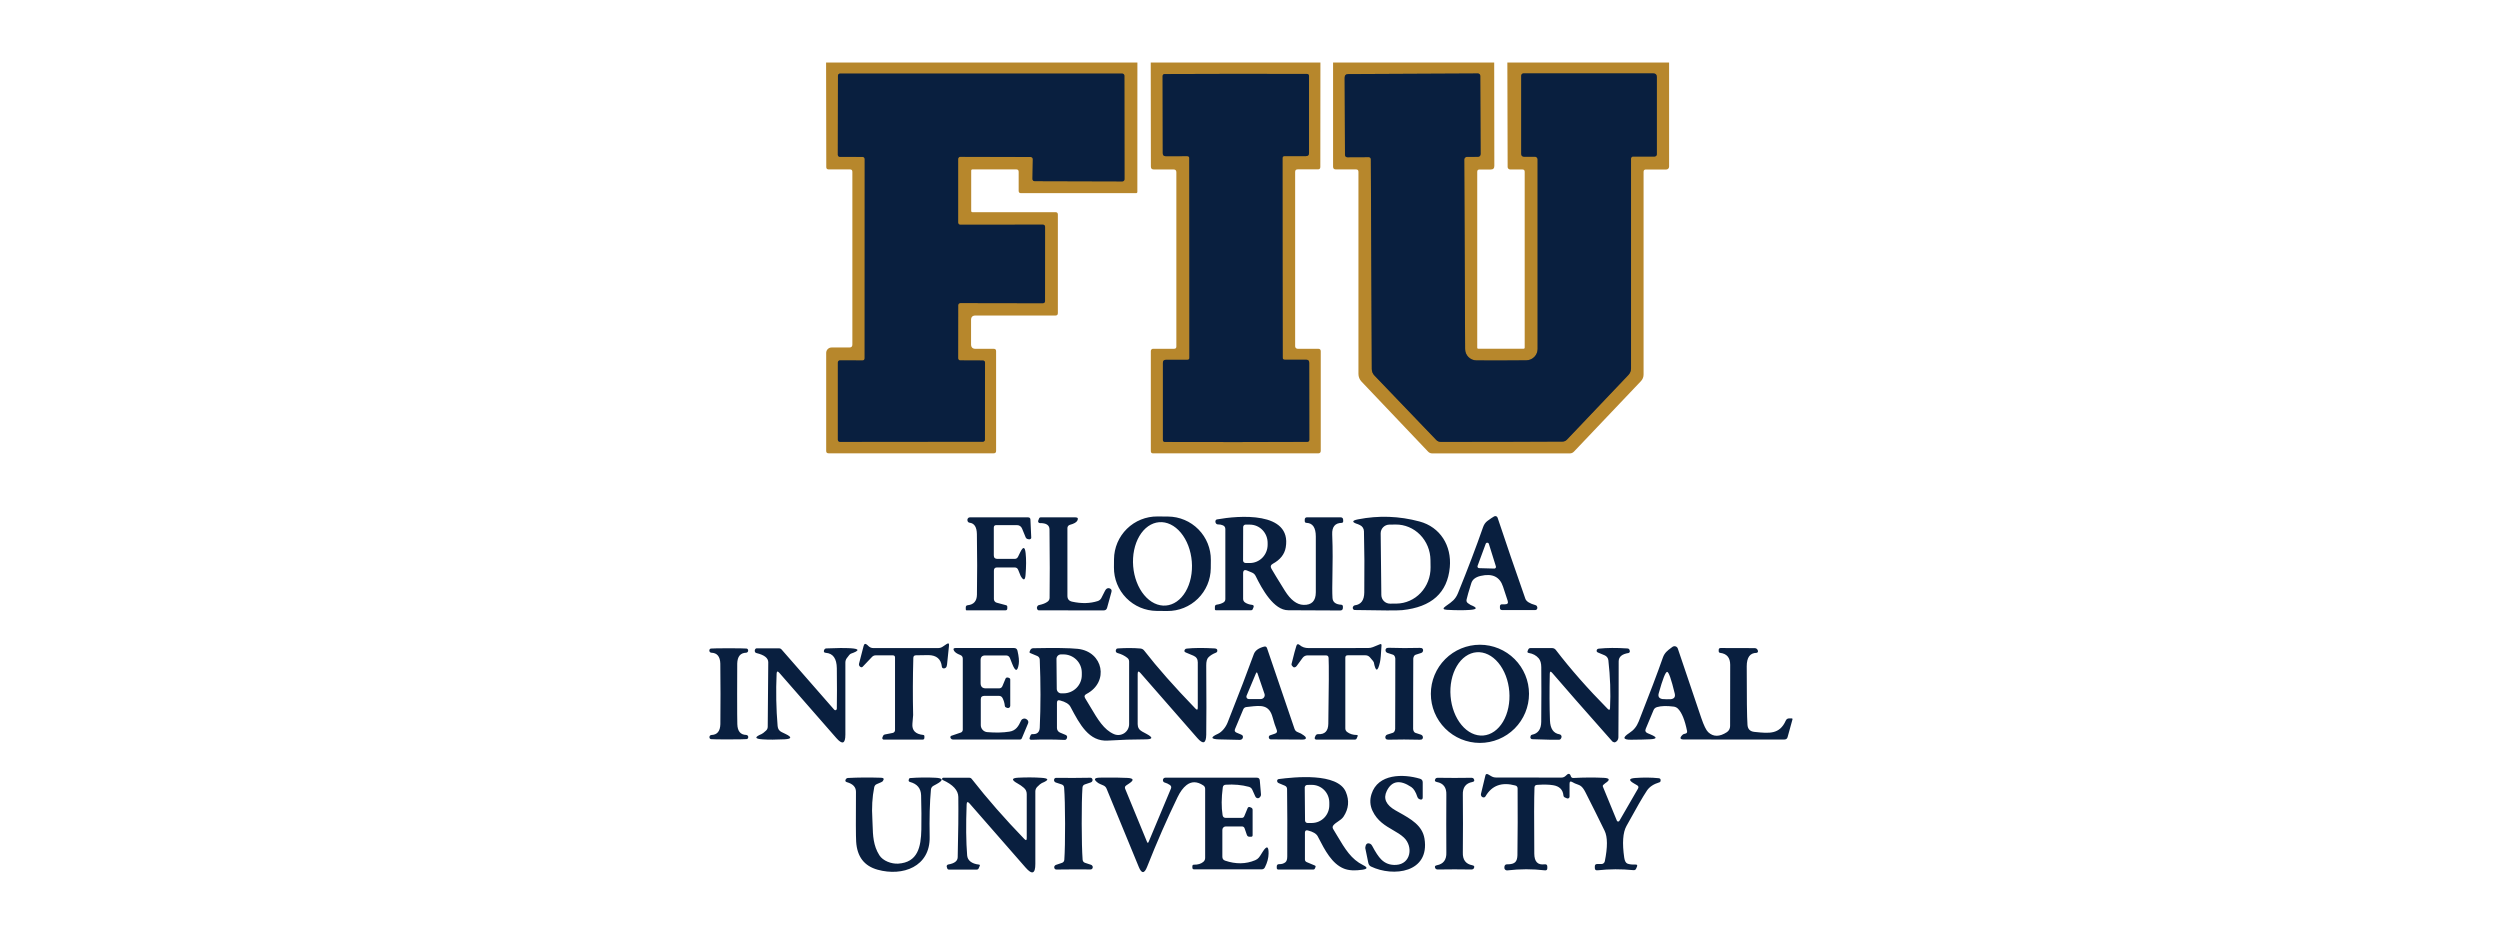
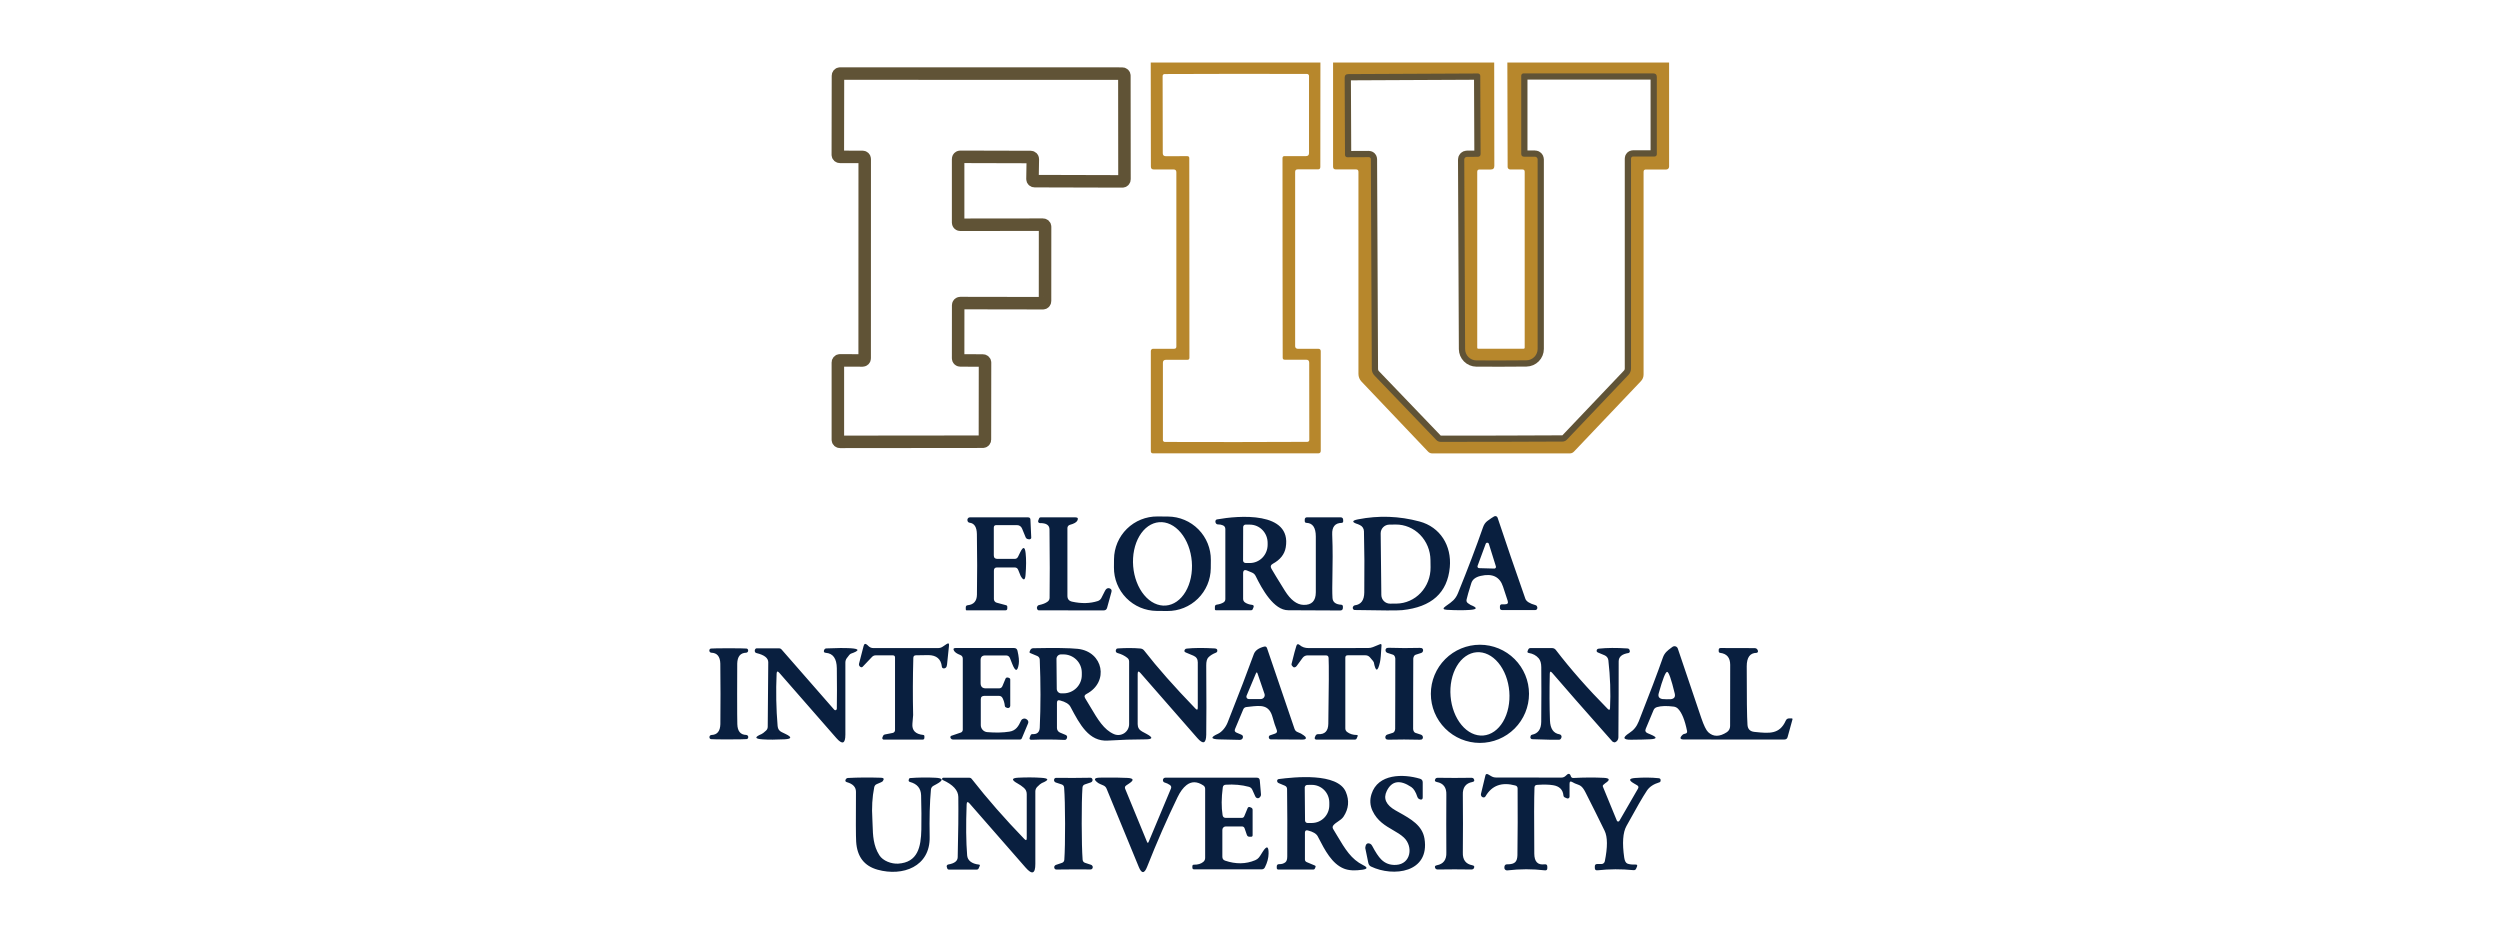
<svg xmlns="http://www.w3.org/2000/svg" width="400" height="150" viewBox="0 0 400 150" fill="none">
  <path d="M153.634 57.667C153.546 57.667 153.461 57.632 153.398 57.569C153.335 57.506 153.3 57.421 153.3 57.332L153.308 48.825C153.308 48.737 153.343 48.651 153.405 48.589C153.468 48.526 153.553 48.491 153.642 48.491L166.87 48.514C166.959 48.514 167.044 48.478 167.107 48.416C167.169 48.353 167.205 48.268 167.205 48.179L167.212 36.281C167.212 36.193 167.177 36.108 167.114 36.045C167.051 35.982 166.966 35.947 166.878 35.947L153.634 35.962C153.546 35.962 153.461 35.927 153.398 35.864C153.335 35.801 153.3 35.716 153.3 35.628V25.425C153.3 25.337 153.335 25.252 153.398 25.189C153.461 25.126 153.546 25.091 153.634 25.091L164.916 25.121C164.961 25.121 165.005 25.13 165.046 25.147C165.087 25.165 165.124 25.19 165.156 25.222C165.187 25.254 165.211 25.291 165.228 25.333C165.244 25.374 165.252 25.419 165.251 25.463L165.198 28.641C165.197 28.686 165.204 28.73 165.221 28.771C165.237 28.813 165.262 28.851 165.293 28.883C165.324 28.914 165.361 28.94 165.402 28.957C165.443 28.974 165.487 28.983 165.532 28.983L179.581 29.021C179.67 29.021 179.755 28.986 179.818 28.923C179.88 28.86 179.916 28.775 179.916 28.687L179.9 12.114C179.9 12.025 179.865 11.94 179.803 11.877C179.74 11.814 179.655 11.779 179.566 11.779L134.408 11.771C134.319 11.771 134.234 11.807 134.172 11.87C134.109 11.932 134.074 12.017 134.074 12.106L134.051 24.764C134.051 24.853 134.086 24.938 134.149 25C134.211 25.063 134.297 25.098 134.385 25.098L138.019 25.106C138.063 25.106 138.107 25.115 138.147 25.131C138.188 25.148 138.225 25.173 138.256 25.204C138.287 25.235 138.311 25.272 138.328 25.312C138.345 25.353 138.354 25.397 138.354 25.441L138.346 57.34C138.346 57.429 138.311 57.514 138.248 57.576C138.185 57.639 138.1 57.674 138.012 57.674L134.393 57.659C134.304 57.659 134.219 57.694 134.156 57.757C134.094 57.82 134.058 57.905 134.058 57.994V70.363C134.058 70.451 134.094 70.537 134.156 70.599C134.219 70.662 134.304 70.697 134.393 70.697L157.253 70.674C157.342 70.674 157.427 70.639 157.49 70.576C157.552 70.514 157.588 70.429 157.588 70.34L157.603 58.017C157.603 57.928 157.568 57.843 157.505 57.78C157.442 57.717 157.357 57.682 157.268 57.682L153.634 57.667Z" stroke="#605336" stroke-width="2" />
-   <path d="M190.3 41.276C190.305 46.618 190.307 51.94 190.307 57.241C190.307 57.459 190.198 57.568 189.98 57.568H186.552C186.227 57.568 186.065 57.728 186.065 58.047V70.401C186.065 70.484 186.098 70.563 186.156 70.621C186.215 70.68 186.294 70.713 186.377 70.713C190.153 70.723 193.954 70.728 197.78 70.728C201.602 70.723 205.4 70.713 209.176 70.698C209.259 70.698 209.338 70.665 209.397 70.606C209.455 70.548 209.488 70.469 209.488 70.386L209.473 58.032C209.473 57.713 209.311 57.553 208.986 57.553H205.558C205.34 57.553 205.231 57.444 205.231 57.226C205.221 51.925 205.213 46.606 205.208 41.269C205.203 35.927 205.2 30.605 205.2 25.304C205.2 25.086 205.309 24.977 205.527 24.977H208.956C209.28 24.977 209.442 24.817 209.442 24.498V12.144C209.442 12.062 209.409 11.982 209.351 11.924C209.293 11.865 209.213 11.833 209.131 11.833C205.355 11.822 201.556 11.817 197.735 11.817C193.908 11.822 190.107 11.833 186.331 11.848C186.249 11.848 186.169 11.881 186.111 11.939C186.052 11.998 186.02 12.077 186.02 12.159L186.042 24.513C186.042 24.833 186.205 24.992 186.529 24.992L189.958 24.985C190.175 24.985 190.284 25.094 190.284 25.311C190.29 30.613 190.295 35.934 190.3 41.276Z" stroke="#605336" stroke-width="2" />
  <path d="M240.255 70.69C243.514 70.68 246.76 70.667 249.994 70.652C250.126 70.652 250.256 70.625 250.378 70.573C250.499 70.52 250.609 70.444 250.701 70.348L260.531 60.008C260.819 59.709 260.964 59.352 260.964 58.937V25.365C260.964 25.28 260.997 25.199 261.055 25.139C261.114 25.079 261.193 25.045 261.276 25.045H264.719C264.818 25.045 264.913 25.007 264.983 24.938C265.053 24.87 265.092 24.777 265.092 24.68V12.334C265.092 11.939 264.894 11.741 264.499 11.741H243.767C243.669 11.741 243.574 11.78 243.504 11.85C243.434 11.92 243.395 12.015 243.395 12.114V24.597C243.395 24.916 243.555 25.076 243.874 25.076H245.592C245.648 25.076 245.703 25.087 245.755 25.108C245.807 25.13 245.854 25.161 245.893 25.2C245.933 25.24 245.964 25.287 245.985 25.338C246.007 25.39 246.018 25.445 246.018 25.501V55.827C246.018 56.306 245.83 56.765 245.494 57.107C245.158 57.448 244.702 57.644 244.224 57.652C243.838 57.657 242.505 57.664 240.225 57.675C237.939 57.675 236.603 57.672 236.218 57.667C235.741 57.661 235.285 57.468 234.948 57.13C234.611 56.792 234.421 56.335 234.417 55.858L234.28 25.532C234.279 25.475 234.289 25.419 234.31 25.367C234.331 25.314 234.362 25.266 234.402 25.226C234.441 25.186 234.489 25.154 234.541 25.132C234.593 25.11 234.649 25.099 234.705 25.099L236.416 25.091C236.735 25.091 236.895 24.931 236.895 24.612L236.842 12.129C236.842 12.079 236.832 12.03 236.813 11.985C236.793 11.939 236.765 11.898 236.73 11.863C236.695 11.828 236.653 11.801 236.606 11.783C236.56 11.764 236.511 11.755 236.462 11.756L215.73 11.855C215.335 11.855 215.14 12.053 215.145 12.448L215.198 24.794C215.198 24.843 215.208 24.891 215.227 24.936C215.246 24.981 215.274 25.021 215.31 25.055C215.345 25.089 215.387 25.116 215.433 25.134C215.479 25.152 215.528 25.16 215.578 25.159L219.022 25.144C219.104 25.144 219.184 25.178 219.242 25.238C219.301 25.298 219.333 25.379 219.334 25.463L219.486 59.035C219.491 59.451 219.638 59.806 219.926 60.1L229.802 70.393C229.893 70.489 230.003 70.566 230.125 70.618C230.246 70.67 230.377 70.697 230.509 70.697C233.742 70.697 236.991 70.695 240.255 70.69Z" stroke="#605336" stroke-width="2" />
-   <path d="M181.984 10L181.977 30.709C181.977 30.761 181.956 30.811 181.919 30.849C181.882 30.886 181.832 30.906 181.779 30.906H163.359C163.11 30.906 162.986 30.782 162.986 30.534V27.485C162.986 27.232 162.859 27.105 162.606 27.105H155.581C155.531 27.105 155.483 27.125 155.447 27.161C155.411 27.197 155.391 27.245 155.391 27.295V33.765C155.391 33.813 155.411 33.86 155.445 33.894C155.479 33.928 155.525 33.947 155.574 33.947H168.878C169.131 33.947 169.258 34.074 169.258 34.328V50.102C169.258 50.356 169.131 50.483 168.878 50.483H156.076C155.604 50.483 155.369 50.718 155.369 51.19V55.09C155.369 55.571 155.609 55.812 156.091 55.812H159.01C159.253 55.812 159.375 55.933 159.375 56.177V72.149C159.375 72.403 159.248 72.529 158.995 72.529H132.569C132.316 72.529 132.189 72.403 132.189 72.149V56.465C132.189 56.236 132.28 56.015 132.441 55.853C132.602 55.69 132.82 55.599 133.048 55.599H135.914C136.223 55.599 136.378 55.444 136.378 55.135V27.485C136.378 27.232 136.251 27.105 135.998 27.105H132.592C132.333 27.105 132.204 26.979 132.204 26.725L132.174 10H181.984ZM153.635 57.667C153.547 57.667 153.461 57.631 153.399 57.569C153.336 57.506 153.301 57.421 153.301 57.332L153.308 48.825C153.308 48.736 153.344 48.651 153.406 48.589C153.469 48.526 153.554 48.491 153.643 48.491L166.871 48.514C166.96 48.514 167.045 48.478 167.107 48.416C167.17 48.353 167.205 48.268 167.205 48.179L167.213 36.281C167.213 36.193 167.178 36.108 167.115 36.045C167.052 35.982 166.967 35.947 166.879 35.947L153.635 35.962C153.547 35.962 153.461 35.927 153.399 35.864C153.336 35.801 153.301 35.716 153.301 35.627V25.425C153.301 25.336 153.336 25.251 153.399 25.189C153.461 25.126 153.547 25.091 153.635 25.091L164.917 25.121C164.962 25.121 165.006 25.13 165.047 25.147C165.088 25.165 165.125 25.19 165.156 25.222C165.188 25.254 165.212 25.291 165.228 25.333C165.245 25.374 165.253 25.419 165.252 25.463L165.198 28.641C165.197 28.686 165.205 28.73 165.222 28.771C165.238 28.813 165.262 28.851 165.294 28.882C165.325 28.914 165.362 28.94 165.403 28.957C165.444 28.974 165.488 28.983 165.533 28.983L179.582 29.021C179.671 29.021 179.756 28.986 179.819 28.923C179.881 28.86 179.917 28.775 179.917 28.687L179.901 12.114C179.901 12.025 179.866 11.94 179.803 11.877C179.741 11.814 179.656 11.779 179.567 11.779L134.409 11.771C134.32 11.771 134.235 11.807 134.172 11.869C134.11 11.932 134.074 12.017 134.074 12.106L134.052 24.764C134.052 24.852 134.087 24.938 134.15 25C134.212 25.063 134.297 25.098 134.386 25.098L138.02 25.106C138.064 25.106 138.107 25.114 138.148 25.131C138.189 25.148 138.225 25.173 138.257 25.204C138.288 25.235 138.312 25.272 138.329 25.312C138.346 25.353 138.355 25.396 138.355 25.44L138.347 57.34C138.347 57.428 138.312 57.514 138.249 57.576C138.186 57.639 138.101 57.674 138.012 57.674L134.394 57.659C134.305 57.659 134.22 57.694 134.157 57.757C134.094 57.82 134.059 57.905 134.059 57.994V70.363C134.059 70.451 134.094 70.536 134.157 70.599C134.22 70.662 134.305 70.697 134.394 70.697L157.254 70.674C157.343 70.674 157.428 70.639 157.49 70.576C157.553 70.514 157.588 70.428 157.588 70.34L157.604 58.016C157.604 57.928 157.568 57.843 157.506 57.78C157.443 57.717 157.358 57.682 157.269 57.682L153.635 57.667Z" fill="#B7872C" />
  <path d="M211.267 10L211.252 26.718C211.252 26.971 211.125 27.098 210.872 27.098H207.626C207.357 27.098 207.223 27.235 207.223 27.508V55.409C207.223 55.514 207.264 55.614 207.338 55.688C207.413 55.762 207.513 55.804 207.618 55.804H210.91C211.183 55.804 211.32 55.938 211.32 56.207V72.126C211.32 72.4 211.183 72.537 210.91 72.537H184.492C184.253 72.537 184.134 72.418 184.134 72.18V56.161C184.134 56.067 184.172 55.976 184.239 55.909C184.306 55.842 184.397 55.804 184.492 55.804H187.859C188.098 55.804 188.217 55.685 188.217 55.447V27.554C188.217 27.26 188.067 27.113 187.768 27.113H184.598C184.294 27.113 184.142 26.961 184.142 26.657L184.119 10H211.267ZM190.3 41.276C190.305 46.618 190.307 51.94 190.307 57.241C190.307 57.459 190.198 57.568 189.981 57.568H186.552C186.228 57.568 186.065 57.727 186.065 58.047V70.401C186.065 70.483 186.098 70.562 186.157 70.621C186.215 70.679 186.294 70.712 186.377 70.712C190.153 70.722 193.954 70.728 197.781 70.728C201.602 70.722 205.401 70.712 209.176 70.697C209.259 70.697 209.338 70.664 209.397 70.606C209.455 70.547 209.488 70.468 209.488 70.385L209.473 58.032C209.473 57.712 209.311 57.553 208.986 57.553H205.558C205.34 57.553 205.231 57.444 205.231 57.226C205.221 51.924 205.213 46.605 205.208 41.268C205.203 35.926 205.2 30.605 205.2 25.303C205.2 25.086 205.309 24.977 205.527 24.977H208.956C209.28 24.977 209.443 24.817 209.443 24.498V12.144C209.443 12.061 209.41 11.982 209.351 11.924C209.293 11.865 209.213 11.832 209.131 11.832C205.355 11.822 201.556 11.817 197.735 11.817C193.908 11.822 190.107 11.832 186.331 11.847C186.249 11.847 186.169 11.88 186.111 11.939C186.053 11.997 186.02 12.076 186.02 12.159L186.043 24.513C186.043 24.832 186.205 24.992 186.529 24.992L189.958 24.984C190.176 24.984 190.285 25.093 190.285 25.311C190.29 30.613 190.295 35.934 190.3 41.276Z" fill="#B7872C" />
  <path d="M239.071 10L239.093 26.55C239.093 26.93 238.903 27.12 238.523 27.12H236.721C236.478 27.12 236.357 27.242 236.357 27.485V55.614C236.357 55.736 236.415 55.797 236.531 55.797H243.761C243.888 55.797 243.951 55.733 243.951 55.606V27.485C243.951 27.237 243.827 27.113 243.579 27.113H241.625C241.518 27.113 241.416 27.071 241.34 26.997C241.264 26.923 241.222 26.822 241.222 26.718L241.176 10H267.055V26.664C267.055 26.785 267.008 26.901 266.923 26.987C266.839 27.072 266.725 27.12 266.606 27.12H263.345C263.096 27.12 262.972 27.245 262.972 27.493V59.917C262.972 60.333 262.828 60.692 262.539 60.996L251.835 72.256C251.652 72.448 251.432 72.544 251.173 72.544H229.149C229.025 72.544 228.902 72.519 228.788 72.469C228.674 72.419 228.572 72.347 228.488 72.256L217.837 61.05C217.525 60.723 217.351 60.287 217.351 59.833V27.493C217.351 27.235 217.221 27.105 216.963 27.105H213.732C213.438 27.105 213.291 26.961 213.291 26.672V10H239.071ZM240.257 70.689C243.515 70.679 246.762 70.667 249.995 70.651C250.127 70.651 250.258 70.624 250.379 70.572C250.501 70.52 250.611 70.443 250.702 70.347L260.532 60.008C260.821 59.709 260.965 59.352 260.965 58.936V25.364C260.965 25.28 260.998 25.198 261.057 25.139C261.115 25.079 261.194 25.045 261.277 25.045H264.721C264.82 25.045 264.914 25.007 264.984 24.938C265.054 24.87 265.093 24.777 265.093 24.68V12.334C265.093 11.939 264.896 11.741 264.5 11.741H243.769C243.67 11.741 243.575 11.78 243.505 11.85C243.436 11.92 243.396 12.015 243.396 12.114V24.596C243.396 24.916 243.556 25.075 243.875 25.075H245.593C245.649 25.075 245.705 25.087 245.756 25.108C245.808 25.129 245.855 25.161 245.894 25.2C245.934 25.24 245.965 25.287 245.987 25.338C246.008 25.39 246.019 25.445 246.019 25.501V55.827C246.019 56.306 245.831 56.765 245.495 57.106C245.16 57.448 244.704 57.644 244.225 57.651C243.84 57.657 242.507 57.664 240.226 57.674C237.94 57.674 236.605 57.672 236.22 57.667C235.742 57.661 235.286 57.468 234.95 57.13C234.613 56.791 234.422 56.335 234.418 55.857L234.281 25.532C234.28 25.475 234.29 25.419 234.311 25.366C234.332 25.314 234.363 25.266 234.403 25.226C234.443 25.185 234.49 25.153 234.542 25.131C234.594 25.11 234.65 25.098 234.707 25.098L236.417 25.091C236.737 25.091 236.896 24.931 236.896 24.612L236.843 12.129C236.843 12.079 236.833 12.03 236.814 11.984C236.795 11.939 236.767 11.897 236.731 11.863C236.696 11.828 236.654 11.801 236.608 11.782C236.562 11.764 236.512 11.755 236.463 11.756L215.731 11.855C215.336 11.855 215.141 12.053 215.146 12.448L215.199 24.794C215.199 24.843 215.209 24.891 215.228 24.936C215.247 24.98 215.276 25.021 215.311 25.055C215.346 25.089 215.388 25.116 215.434 25.134C215.48 25.151 215.53 25.16 215.579 25.159L219.023 25.144C219.106 25.144 219.185 25.177 219.244 25.237C219.302 25.297 219.335 25.378 219.335 25.463L219.487 59.035C219.492 59.451 219.639 59.806 219.928 60.099L229.803 70.393C229.895 70.489 230.005 70.566 230.126 70.618C230.248 70.67 230.378 70.697 230.51 70.697C233.744 70.697 236.993 70.695 240.257 70.689Z" fill="#B7872C" />
-   <path d="M153.634 57.667L157.268 57.682C157.357 57.682 157.442 57.717 157.505 57.78C157.568 57.843 157.603 57.928 157.603 58.017L157.588 70.34C157.588 70.429 157.552 70.514 157.49 70.576C157.427 70.639 157.342 70.674 157.253 70.674L134.393 70.697C134.304 70.697 134.219 70.662 134.156 70.599C134.094 70.537 134.058 70.451 134.058 70.363V57.994C134.058 57.905 134.094 57.82 134.156 57.757C134.219 57.694 134.304 57.659 134.393 57.659L138.012 57.674C138.1 57.674 138.185 57.639 138.248 57.576C138.311 57.514 138.346 57.429 138.346 57.34L138.354 25.441C138.354 25.397 138.345 25.353 138.328 25.312C138.311 25.272 138.287 25.235 138.256 25.204C138.225 25.173 138.188 25.148 138.147 25.131C138.107 25.115 138.063 25.106 138.019 25.106L134.385 25.098C134.297 25.098 134.211 25.063 134.149 25C134.086 24.938 134.051 24.853 134.051 24.764L134.074 12.106C134.074 12.017 134.109 11.932 134.172 11.87C134.234 11.807 134.319 11.771 134.408 11.771L179.566 11.779C179.655 11.779 179.74 11.814 179.803 11.877C179.865 11.94 179.9 12.025 179.9 12.114L179.916 28.687C179.916 28.775 179.88 28.86 179.818 28.923C179.755 28.986 179.67 29.021 179.581 29.021L165.532 28.983C165.487 28.983 165.443 28.974 165.402 28.957C165.361 28.94 165.324 28.914 165.293 28.883C165.262 28.851 165.237 28.813 165.221 28.771C165.204 28.73 165.197 28.686 165.198 28.641L165.251 25.463C165.252 25.419 165.244 25.374 165.228 25.333C165.211 25.291 165.187 25.254 165.156 25.222C165.124 25.19 165.087 25.165 165.046 25.147C165.005 25.13 164.961 25.121 164.916 25.121L153.634 25.091C153.546 25.091 153.461 25.126 153.398 25.189C153.335 25.252 153.3 25.337 153.3 25.425V35.628C153.3 35.716 153.335 35.801 153.398 35.864C153.461 35.927 153.546 35.962 153.634 35.962L166.878 35.947C166.966 35.947 167.051 35.982 167.114 36.045C167.177 36.108 167.212 36.193 167.212 36.281L167.205 48.179C167.205 48.268 167.169 48.353 167.107 48.416C167.044 48.478 166.959 48.514 166.87 48.514L153.642 48.491C153.553 48.491 153.468 48.526 153.405 48.589C153.343 48.651 153.308 48.737 153.308 48.825L153.3 57.332C153.3 57.421 153.335 57.506 153.398 57.569C153.461 57.632 153.546 57.667 153.634 57.667Z" fill="#091F3F" />
-   <path d="M197.735 11.817C201.556 11.817 205.355 11.822 209.131 11.833C209.213 11.833 209.293 11.865 209.351 11.924C209.409 11.982 209.442 12.062 209.442 12.144V24.498C209.442 24.817 209.28 24.977 208.956 24.977H205.527C205.309 24.977 205.2 25.086 205.2 25.304C205.2 30.605 205.203 35.927 205.208 41.269C205.213 46.606 205.221 51.925 205.231 57.226C205.231 57.444 205.34 57.553 205.558 57.553H208.986C209.311 57.553 209.473 57.713 209.473 58.032L209.488 70.386C209.488 70.469 209.455 70.548 209.397 70.606C209.338 70.665 209.259 70.698 209.176 70.698C205.4 70.713 201.602 70.723 197.78 70.728C193.954 70.728 190.153 70.723 186.377 70.713C186.294 70.713 186.215 70.68 186.156 70.621C186.098 70.563 186.065 70.484 186.065 70.401V58.047C186.065 57.728 186.227 57.568 186.552 57.568H189.98C190.198 57.568 190.307 57.459 190.307 57.241C190.307 51.94 190.305 46.618 190.3 41.276C190.295 35.934 190.29 30.613 190.284 25.311C190.284 25.094 190.175 24.985 189.958 24.985L186.529 24.992C186.205 24.992 186.042 24.833 186.042 24.513L186.02 12.159C186.02 12.077 186.052 11.998 186.111 11.939C186.169 11.881 186.249 11.848 186.331 11.848C190.107 11.833 193.908 11.822 197.735 11.817Z" fill="#091F3F" />
-   <path d="M240.225 57.675C242.505 57.664 243.838 57.657 244.224 57.652C244.702 57.644 245.158 57.448 245.494 57.107C245.83 56.765 246.018 56.306 246.018 55.827V25.501C246.018 25.445 246.007 25.39 245.985 25.338C245.964 25.287 245.933 25.24 245.893 25.2C245.854 25.161 245.807 25.13 245.755 25.108C245.703 25.087 245.648 25.076 245.592 25.076H243.874C243.555 25.076 243.395 24.916 243.395 24.597V12.114C243.395 12.015 243.434 11.92 243.504 11.85C243.574 11.78 243.669 11.741 243.767 11.741H264.499C264.894 11.741 265.092 11.939 265.092 12.334V24.68C265.092 24.777 265.053 24.87 264.983 24.938C264.913 25.007 264.818 25.045 264.719 25.045H261.276C261.193 25.045 261.114 25.079 261.055 25.139C260.997 25.199 260.964 25.28 260.964 25.365V58.937C260.964 59.352 260.819 59.709 260.531 60.008L250.701 70.348C250.609 70.444 250.499 70.52 250.378 70.573C250.256 70.625 250.126 70.652 249.994 70.652C246.76 70.667 243.514 70.68 240.255 70.69C236.991 70.695 233.742 70.697 230.509 70.697C230.377 70.697 230.246 70.67 230.125 70.618C230.003 70.566 229.893 70.489 229.802 70.393L219.926 60.1C219.638 59.806 219.491 59.451 219.486 59.035L219.334 25.463C219.333 25.379 219.301 25.298 219.242 25.238C219.184 25.178 219.104 25.144 219.022 25.144L215.578 25.159C215.528 25.16 215.479 25.152 215.433 25.134C215.387 25.116 215.345 25.089 215.31 25.055C215.274 25.021 215.246 24.981 215.227 24.936C215.208 24.891 215.198 24.843 215.198 24.794L215.145 12.448C215.14 12.053 215.335 11.855 215.73 11.855L236.462 11.756C236.511 11.755 236.56 11.764 236.606 11.783C236.653 11.801 236.695 11.828 236.73 11.863C236.765 11.898 236.793 11.939 236.813 11.985C236.832 12.03 236.842 12.079 236.842 12.129L236.895 24.612C236.895 24.931 236.735 25.091 236.416 25.091L234.705 25.099C234.649 25.099 234.593 25.11 234.541 25.132C234.489 25.154 234.441 25.186 234.402 25.226C234.362 25.266 234.331 25.314 234.31 25.367C234.289 25.419 234.279 25.475 234.28 25.532L234.417 55.858C234.421 56.335 234.611 56.792 234.948 57.13C235.285 57.468 235.741 57.661 236.218 57.667C236.603 57.672 237.939 57.675 240.225 57.675Z" fill="#091F3F" />
  <path fill-rule="evenodd" clip-rule="evenodd" d="M234.873 96.514C235.111 96.686 235.253 96.78 235.299 96.795C236.429 97.236 236.391 97.5 235.185 97.586C234.227 97.657 232.993 97.652 231.482 97.571C230.864 97.535 230.808 97.34 231.315 96.986L231.439 96.899C232.33 96.276 232.869 95.899 233.277 94.903C234.848 91.035 236.186 87.516 237.291 84.343C237.443 83.907 237.681 83.572 238.005 83.339C238.461 83 238.814 82.761 239.062 82.625C239.111 82.596 239.166 82.578 239.223 82.574C239.28 82.569 239.337 82.577 239.391 82.597C239.444 82.618 239.492 82.65 239.531 82.692C239.57 82.733 239.6 82.783 239.617 82.838C240.955 86.862 242.435 91.182 244.057 95.799C244.204 96.225 244.748 96.567 245.691 96.826C245.737 96.838 245.78 96.86 245.818 96.89C245.855 96.92 245.887 96.958 245.912 97.001C245.988 97.138 245.998 97.272 245.942 97.404C245.881 97.54 245.777 97.609 245.63 97.609H240.339C240.106 97.609 239.989 97.492 239.989 97.259V96.993C239.989 96.912 240.021 96.835 240.076 96.778C240.132 96.721 240.207 96.689 240.286 96.689H240.81C241.211 96.689 241.35 96.501 241.229 96.126C241.077 95.66 240.828 94.905 240.484 93.861C239.967 92.28 238.776 91.707 236.91 92.143C236.089 92.33 235.588 92.721 235.405 93.314C235 94.601 234.749 95.47 234.653 95.921C234.597 96.169 234.67 96.367 234.873 96.514ZM236.409 90.546C236.394 90.586 236.389 90.629 236.395 90.671C236.4 90.712 236.415 90.752 236.439 90.787C236.462 90.822 236.494 90.851 236.531 90.871C236.568 90.891 236.61 90.903 236.652 90.904L239.085 90.972C239.127 90.973 239.17 90.964 239.208 90.945C239.246 90.926 239.279 90.898 239.305 90.864C239.33 90.83 239.347 90.79 239.353 90.748C239.36 90.706 239.357 90.663 239.343 90.622L238.218 87.019C238.201 86.966 238.169 86.92 238.125 86.887C238.081 86.854 238.028 86.835 237.973 86.834C237.917 86.832 237.863 86.847 237.817 86.878C237.771 86.908 237.736 86.952 237.716 87.004L236.409 90.546ZM193.724 90.926C193.708 92.755 192.966 94.502 191.662 95.784C190.357 97.066 188.597 97.777 186.768 97.761L185.066 97.746C183.237 97.73 181.489 96.988 180.208 95.684C178.926 94.379 178.215 92.619 178.231 90.791L178.242 89.468C178.258 87.639 179 85.892 180.304 84.61C181.609 83.328 183.369 82.617 185.198 82.633L186.9 82.648C188.729 82.664 190.476 83.406 191.758 84.71C193.04 86.014 193.751 87.775 193.735 89.603L193.724 90.926ZM186.535 96.888C187.151 96.839 187.747 96.617 188.289 96.236C188.831 95.855 189.309 95.323 189.694 94.668C190.08 94.014 190.367 93.251 190.537 92.423C190.708 91.595 190.759 90.718 190.689 89.842C190.618 88.967 190.427 88.109 190.127 87.319C189.826 86.529 189.421 85.822 188.936 85.237C188.45 84.653 187.894 84.204 187.298 83.914C186.701 83.625 186.078 83.502 185.462 83.551C184.846 83.601 184.25 83.822 183.707 84.203C183.165 84.584 182.688 85.117 182.302 85.771C181.916 86.425 181.63 87.188 181.459 88.016C181.289 88.844 181.237 89.721 181.307 90.597C181.378 91.473 181.569 92.33 181.87 93.12C182.171 93.91 182.575 94.618 183.061 95.202C183.546 95.786 184.103 96.236 184.699 96.525C185.295 96.814 185.919 96.938 186.535 96.888ZM159.009 88.859V84.419C159.009 84.151 159.143 84.016 159.412 84.016H162.681C163.096 84.016 163.383 84.209 163.54 84.594L164.11 85.986C164.134 86.045 164.17 86.098 164.218 86.142C164.265 86.185 164.322 86.217 164.384 86.236C164.546 86.287 164.66 86.305 164.726 86.29C164.913 86.249 165.005 86.16 164.999 86.023L164.87 83.15C164.86 82.901 164.731 82.777 164.483 82.777H155.2C155.007 82.777 154.876 82.869 154.805 83.051C154.769 83.142 154.772 83.246 154.812 83.363C154.868 83.525 154.98 83.616 155.147 83.636C155.897 83.728 156.282 84.336 156.302 85.461C156.358 88.887 156.361 92.118 156.31 95.154C156.29 96.173 155.801 96.733 154.843 96.834C154.63 96.854 154.523 96.971 154.523 97.184V97.503C154.523 97.604 154.574 97.655 154.675 97.655H160.856C161.064 97.655 161.168 97.551 161.168 97.343V97.093C161.168 96.956 161.102 96.87 160.97 96.834L159.465 96.431C159.338 96.396 159.227 96.321 159.147 96.216C159.068 96.112 159.024 95.985 159.024 95.853V91.3C159.024 90.96 159.194 90.79 159.533 90.79H162.331C162.62 90.79 162.815 90.924 162.916 91.193C163.134 91.761 163.266 92.085 163.312 92.166C163.758 92.931 164.016 92.876 164.087 91.999C164.199 90.61 164.204 89.447 164.102 88.51C163.991 87.45 163.699 87.407 163.228 88.38L162.886 89.08C162.775 89.308 162.595 89.422 162.346 89.422H159.571C159.196 89.422 159.009 89.234 159.009 88.859ZM171.189 83.971C171.073 84.001 170.971 84.068 170.898 84.162C170.825 84.255 170.786 84.37 170.786 84.488V95.344C170.786 95.846 171.032 96.152 171.524 96.264C173.034 96.598 174.41 96.565 175.652 96.165C175.89 96.084 176.075 95.929 176.207 95.701C176.217 95.681 176.409 95.301 176.784 94.561C176.906 94.323 177.045 94.178 177.202 94.128C177.309 94.092 177.42 94.095 177.537 94.135C177.816 94.237 177.915 94.429 177.833 94.713L177.134 97.252C177.058 97.526 176.876 97.663 176.587 97.663L166.217 97.655C166.055 97.655 165.951 97.534 165.905 97.29C165.895 97.234 165.91 97.158 165.951 97.062C166.012 96.92 166.118 96.834 166.27 96.804C166.853 96.682 167.302 96.502 167.616 96.264C167.829 96.107 167.935 95.896 167.935 95.633C167.976 92.927 167.971 89.285 167.92 84.708C167.91 84.019 167.401 83.682 166.392 83.697C166.343 83.699 166.295 83.688 166.252 83.666C166.209 83.644 166.172 83.611 166.145 83.571C166.117 83.531 166.101 83.484 166.096 83.436C166.091 83.388 166.099 83.339 166.118 83.294L166.27 82.914C166.288 82.874 166.318 82.839 166.355 82.815C166.393 82.79 166.438 82.778 166.483 82.777H172.063C172.448 82.777 172.552 82.95 172.375 83.294C172.233 83.573 171.838 83.799 171.189 83.971ZM205.581 94.523C204.461 92.723 203.744 91.547 203.43 90.995C203.237 90.656 203.31 90.392 203.65 90.204C204.841 89.556 205.53 88.681 205.718 87.582C206.714 81.743 198.055 82.496 194.733 83.104C194.591 83.129 194.504 83.213 194.474 83.355C194.454 83.446 194.459 83.532 194.489 83.613C194.56 83.816 194.705 83.915 194.923 83.91C195.171 83.9 195.417 83.948 195.66 84.054C195.924 84.166 196.055 84.366 196.055 84.655V95.853C196.055 96.086 195.954 96.266 195.751 96.393C195.467 96.565 195.113 96.682 194.687 96.742C194.484 96.773 194.383 96.889 194.383 97.092V97.465C194.383 97.581 194.441 97.639 194.558 97.639H200.199C200.31 97.639 200.386 97.589 200.427 97.487L200.556 97.183C200.657 96.94 200.576 96.803 200.313 96.773C199.877 96.727 199.507 96.6 199.203 96.393C199 96.251 198.899 96.056 198.899 95.807V91.733C198.899 91.256 199.117 91.109 199.552 91.292L200.32 91.611C200.584 91.722 200.779 91.907 200.906 92.166C201.917 94.241 203.802 97.655 206.128 97.639C206.706 97.635 209.473 97.647 214.43 97.677C214.719 97.677 214.864 97.533 214.864 97.244V97.024C214.864 96.954 214.837 96.888 214.788 96.838C214.74 96.788 214.674 96.76 214.605 96.758C213.708 96.707 213.239 96.345 213.199 95.671C213.142 94.773 213.163 93.57 213.188 92.123V92.123V92.123V92.123V92.123V92.122V92.122V92.122V92.122V92.122V92.121V92.121V92.121V92.121V92.121V92.121V92.12V92.12V92.12V92.12V92.12C213.22 90.272 213.26 88.028 213.153 85.514C213.102 84.292 213.612 83.674 214.681 83.659C214.742 83.659 214.8 83.634 214.842 83.59C214.885 83.546 214.909 83.486 214.909 83.423V83.21C214.909 82.916 214.762 82.769 214.468 82.769H209.147C208.888 82.769 208.759 82.899 208.759 83.157V83.362C208.759 83.555 208.853 83.654 209.04 83.659C210.028 83.689 210.525 84.412 210.53 85.826V94.773C210.525 96.152 209.869 96.821 208.561 96.781C207.497 96.75 206.503 95.997 205.581 94.523ZM198.891 89.68L198.906 84.328C198.906 84.223 198.948 84.122 199.022 84.048C199.096 83.974 199.197 83.933 199.302 83.933L199.986 83.94C200.359 83.941 200.729 84.017 201.073 84.165C201.418 84.313 201.731 84.529 201.994 84.8C202.257 85.072 202.466 85.395 202.608 85.749C202.75 86.104 202.822 86.484 202.821 86.867V87.171C202.819 87.945 202.518 88.687 201.983 89.233C201.449 89.779 200.725 90.085 199.971 90.083L199.286 90.075C199.181 90.075 199.081 90.034 199.007 89.959C198.933 89.885 198.891 89.785 198.891 89.68ZM217.593 84.016C217.431 83.935 217.33 83.89 217.289 83.879C216.265 83.56 216.26 83.299 217.274 83.096C220.583 82.448 223.868 82.562 227.126 83.439C230.449 84.336 232.281 87.316 231.969 90.76C231.594 94.85 229.055 97.138 224.352 97.624C223.642 97.695 221.105 97.688 216.742 97.602C216.701 97.602 216.661 97.592 216.624 97.573C216.588 97.555 216.555 97.528 216.529 97.495C216.412 97.343 216.412 97.181 216.529 97.009C216.555 96.966 216.591 96.929 216.634 96.902C216.678 96.874 216.727 96.856 216.78 96.849C217.773 96.722 218.275 96.033 218.285 94.781C218.326 91.208 218.308 87.947 218.232 84.997C218.227 84.79 218.165 84.588 218.052 84.414C217.939 84.241 217.78 84.103 217.593 84.016ZM220.908 85.339L221.014 95.207C221.016 95.39 221.054 95.57 221.126 95.738C221.198 95.906 221.302 96.058 221.432 96.186C221.563 96.314 221.718 96.415 221.887 96.483C222.057 96.551 222.238 96.585 222.421 96.583L223.439 96.575C224.9 96.56 226.295 95.941 227.317 94.855C228.339 93.769 228.905 92.304 228.89 90.782L228.875 89.612C228.868 88.857 228.718 88.112 228.434 87.418C228.15 86.724 227.737 86.095 227.22 85.567C226.702 85.038 226.09 84.622 225.418 84.34C224.745 84.058 224.027 83.917 223.303 83.925L222.284 83.94C221.916 83.944 221.565 84.094 221.307 84.356C221.049 84.618 220.906 84.971 220.908 85.339ZM146.101 114.41C146.035 111.445 146.045 108.397 146.131 105.265C146.136 104.996 146.273 104.857 146.542 104.847C147.454 104.821 148.123 104.811 148.549 104.816C149.841 104.836 150.556 105.445 150.693 106.641C150.713 106.848 150.829 106.95 151.042 106.945C151.139 106.94 151.227 106.907 151.308 106.846C151.425 106.755 151.496 106.598 151.521 106.375C151.638 105.31 151.744 104.281 151.841 103.288C151.876 102.933 151.747 102.855 151.453 103.052L150.852 103.455C150.629 103.612 150.381 103.691 150.107 103.691H139.73C139.436 103.691 139.18 103.587 138.962 103.379L138.772 103.197C138.473 102.918 138.273 102.976 138.172 103.372L137.449 106.177C137.429 106.258 137.428 106.342 137.448 106.421C137.468 106.5 137.508 106.57 137.563 106.625C137.624 106.686 137.688 106.727 137.753 106.747C137.855 106.788 137.943 106.767 138.019 106.686L139.517 105.113C139.679 104.94 139.882 104.854 140.125 104.854H142.847C143.085 104.854 143.204 104.971 143.204 105.204V116.82C143.204 116.927 143.167 117.03 143.099 117.112C143.031 117.194 142.936 117.249 142.832 117.269L141.555 117.52C141.496 117.531 141.442 117.557 141.397 117.594C141.352 117.632 141.317 117.679 141.296 117.732L141.182 117.999C141.167 118.037 141.161 118.079 141.166 118.12C141.17 118.16 141.184 118.2 141.206 118.233C141.229 118.267 141.259 118.295 141.295 118.314C141.33 118.332 141.37 118.342 141.41 118.341H147.598C147.801 118.341 147.903 118.237 147.903 118.029V117.801C147.903 117.669 147.837 117.598 147.705 117.588C146.463 117.456 145.89 116.856 145.987 115.786C146.063 114.915 146.101 114.456 146.101 114.41ZM215.251 105.227V116.539C215.251 116.777 215.348 116.97 215.54 117.117C215.961 117.431 216.47 117.591 217.068 117.596C217.225 117.596 217.274 117.669 217.213 117.816L217.076 118.136C217.02 118.267 216.921 118.333 216.779 118.333H210.591C210.551 118.333 210.512 118.324 210.476 118.305C210.441 118.287 210.41 118.26 210.388 118.228C210.365 118.196 210.351 118.159 210.347 118.12C210.342 118.081 210.348 118.042 210.363 118.006L210.469 117.748C210.556 117.55 210.705 117.456 210.918 117.467C211.977 117.517 212.514 116.962 212.53 115.802C212.621 109.907 212.636 106.395 212.575 105.265C212.56 104.996 212.418 104.862 212.15 104.862H209.192C209.044 104.862 208.897 104.897 208.764 104.964C208.631 105.031 208.514 105.129 208.424 105.25L207.467 106.557C207.43 106.606 207.387 106.65 207.339 106.685C207.291 106.72 207.24 106.746 207.188 106.761C207.137 106.777 207.086 106.782 207.038 106.775C206.991 106.769 206.948 106.752 206.912 106.724C206.871 106.689 206.803 106.613 206.706 106.496C206.64 106.42 206.623 106.324 206.653 106.208C207.028 104.687 207.284 103.729 207.421 103.334C207.522 103.035 207.692 102.987 207.93 103.189C208.348 103.554 208.82 103.691 209.375 103.691C212.558 103.691 215.735 103.689 218.908 103.684C219.172 103.684 219.425 103.635 219.668 103.539L220.778 103.083C220.966 103.002 221.054 103.065 221.044 103.273C220.973 104.641 220.89 105.536 220.793 105.957C220.434 107.528 220.104 107.525 219.805 105.949C219.795 105.888 219.59 105.63 219.189 105.174C218.997 104.956 218.753 104.847 218.46 104.847H215.631C215.378 104.847 215.251 104.973 215.251 105.227ZM198.603 117.542L197.843 117.223C197.569 117.106 197.491 116.911 197.607 116.638L198.915 113.513C199.011 113.28 199.183 113.151 199.432 113.125C199.493 113.119 199.553 113.112 199.613 113.105L199.708 113.095L199.903 113.072C201.769 112.858 203.059 112.71 203.621 114.783C203.833 115.563 204.051 116.227 204.274 116.774C204.396 117.079 204.302 117.281 203.993 117.383L203.195 117.656C203.124 117.682 203.071 117.73 203.035 117.801C202.995 117.897 202.995 117.996 203.035 118.097C203.06 118.158 203.102 118.21 203.156 118.247C203.21 118.283 203.274 118.303 203.339 118.303L208.41 118.333C208.846 118.333 209.013 118.206 208.912 117.953C208.892 117.897 208.78 117.793 208.577 117.641C208.304 117.433 208 117.271 207.665 117.155C207.396 117.063 207.217 116.886 207.125 116.622L202.724 103.706C202.648 103.483 202.495 103.399 202.267 103.455C201.37 103.688 200.818 104.091 200.61 104.664C199.652 107.315 198.256 110.959 196.421 115.596C196.117 116.372 195.501 117.117 194.878 117.405C193.641 117.963 193.7 118.262 195.053 118.303C195.818 118.323 196.923 118.348 198.367 118.379C198.509 118.379 198.623 118.341 198.71 118.265C198.786 118.199 198.834 118.123 198.854 118.036C198.915 117.798 198.831 117.634 198.603 117.542ZM199.42 111.506C199.414 111.444 199.423 111.381 199.447 111.324L200.937 107.766C201.038 107.522 201.13 107.525 201.211 107.773L202.321 111.02C202.353 111.114 202.363 111.214 202.348 111.313C202.334 111.412 202.295 111.505 202.236 111.586C202.178 111.668 202.1 111.734 202.01 111.779C201.92 111.825 201.821 111.848 201.72 111.848H199.797C199.734 111.848 199.673 111.832 199.618 111.803C199.564 111.773 199.517 111.731 199.482 111.679C199.448 111.627 199.426 111.568 199.42 111.506ZM244.642 111.012C244.642 113.095 243.815 115.093 242.342 116.565C240.869 118.038 238.872 118.866 236.789 118.866C234.706 118.866 232.708 118.038 231.236 116.565C229.763 115.093 228.936 113.095 228.936 111.012C228.936 108.93 229.763 106.932 231.236 105.459C232.708 103.987 234.706 103.159 236.789 103.159C238.872 103.159 240.869 103.987 242.342 105.459C243.815 106.932 244.642 108.93 244.642 111.012ZM237.325 117.681C237.942 117.631 238.539 117.41 239.082 117.029C239.625 116.649 240.103 116.116 240.49 115.463C240.876 114.809 241.163 114.047 241.334 113.22C241.506 112.393 241.557 111.517 241.487 110.642C241.345 108.875 240.714 107.221 239.732 106.043C238.75 104.864 237.499 104.259 236.253 104.359C235.636 104.409 235.039 104.63 234.496 105.011C233.953 105.391 233.474 105.924 233.088 106.577C232.701 107.231 232.414 107.993 232.243 108.82C232.072 109.647 232.02 110.523 232.091 111.398C232.233 113.165 232.864 114.819 233.846 115.997C234.827 117.176 236.079 117.781 237.325 117.681ZM268.484 113.399C269.092 114.017 269.573 115.201 269.928 116.949C269.979 117.198 269.877 117.345 269.624 117.39C269.431 117.421 269.295 117.479 269.213 117.565C268.707 118.062 268.775 118.313 269.419 118.318L285.46 118.325C285.759 118.33 285.944 118.201 286.015 117.938L286.79 115.125C286.826 115.003 286.78 114.942 286.653 114.942H286.273C286.01 114.942 285.825 115.064 285.718 115.307C284.739 117.515 283.063 117.343 280.909 117.123L280.693 117.101C280.009 117.03 279.644 116.655 279.598 115.976C279.512 114.755 279.472 111.635 279.477 106.618C279.477 105.194 279.994 104.474 281.027 104.459C281.068 104.459 281.107 104.449 281.143 104.43C281.179 104.411 281.209 104.384 281.233 104.351C281.257 104.318 281.272 104.279 281.279 104.239C281.285 104.198 281.283 104.156 281.271 104.117C281.23 104.005 281.187 103.922 281.142 103.866C281.04 103.754 280.916 103.699 280.769 103.699L275.303 103.683C275.095 103.683 274.991 103.787 274.991 103.995V104.185C274.991 104.347 275.072 104.438 275.234 104.459C276.294 104.591 276.826 105.224 276.831 106.359C276.841 109.37 276.836 112.644 276.816 116.182C276.816 116.373 276.768 116.562 276.678 116.73C276.588 116.898 276.458 117.042 276.299 117.147C275.118 117.917 274.119 117.915 273.304 117.139C272.984 116.835 272.619 116.085 272.209 114.889C270.425 109.659 269.173 105.956 268.453 103.782C268.427 103.698 268.381 103.621 268.319 103.558C268.256 103.495 268.18 103.448 268.096 103.42C268.012 103.393 267.923 103.386 267.835 103.4C267.748 103.414 267.665 103.448 267.594 103.501C267.536 103.544 267.479 103.587 267.422 103.628C266.834 104.063 266.329 104.435 266.058 105.219C265.222 107.611 263.935 111.014 262.196 115.429C261.862 116.265 261.391 116.828 260.684 117.284C259.574 118.009 259.667 118.366 260.965 118.356C262.313 118.346 263.319 118.323 263.983 118.287C265.149 118.232 265.194 117.978 264.12 117.527L263.618 117.314C263.279 117.172 263.18 116.934 263.322 116.6L264.561 113.635C264.667 113.376 264.857 113.209 265.131 113.133C265.79 112.94 266.674 112.915 267.784 113.057C268.05 113.087 268.297 113.208 268.484 113.399ZM267.336 111.871C267.239 111.881 267.014 111.884 266.659 111.879C266.309 111.874 266.086 111.863 265.99 111.848C265.448 111.757 265.25 111.448 265.397 110.921C266.036 108.635 266.484 107.495 266.743 107.5C266.996 107.505 267.402 108.66 267.959 110.966C268.086 111.499 267.878 111.8 267.336 111.871ZM157.641 104.87C157.144 104.87 156.896 105.118 156.896 105.615V109.302C156.896 109.859 157.174 110.138 157.732 110.138H159.838C160.106 110.138 160.291 110.014 160.393 109.765L160.887 108.579C160.911 108.524 160.952 108.476 161.003 108.444C161.055 108.411 161.115 108.395 161.176 108.397C161.297 108.402 161.414 108.44 161.526 108.511C161.602 108.557 161.64 108.623 161.64 108.709V112.928C161.64 112.987 161.626 113.046 161.599 113.098C161.572 113.15 161.532 113.195 161.483 113.228C161.434 113.262 161.377 113.282 161.318 113.288C161.259 113.294 161.2 113.285 161.145 113.263L160.94 113.179C160.834 113.133 160.778 113.055 160.773 112.943C160.732 112.512 160.613 112.099 160.416 111.704C160.294 111.461 160.099 111.339 159.83 111.339H157.481C157.111 111.339 156.926 111.522 156.926 111.887V116.022C156.927 116.303 157.033 116.573 157.223 116.78C157.412 116.987 157.673 117.115 157.952 117.14C159.275 117.251 160.456 117.226 161.495 117.064C162.544 116.904 162.955 116.205 163.381 115.277C163.42 115.193 163.484 115.121 163.563 115.072C163.832 114.91 164.088 114.933 164.331 115.14C164.534 115.313 164.584 115.52 164.483 115.764L163.502 118.105C163.441 118.252 163.332 118.326 163.175 118.326H152.471C152.339 118.326 152.23 118.272 152.144 118.166C152.078 118.09 152.05 118.009 152.061 117.923C152.066 117.821 152.116 117.756 152.213 117.725L153.733 117.208C153.824 117.175 153.903 117.115 153.959 117.034C154.015 116.954 154.045 116.858 154.045 116.76V105.394C154.045 105.095 153.908 104.895 153.634 104.794C153.112 104.596 152.78 104.368 152.638 104.109C152.481 103.826 152.565 103.684 152.889 103.684H162.255C162.544 103.684 162.724 103.826 162.795 104.109C163.013 105.037 163.081 105.751 163 106.253C162.803 107.49 162.458 107.487 161.966 106.246L161.594 105.303C161.477 105.014 161.265 104.87 160.955 104.87H157.641ZM227.179 103.661C226.353 103.686 225.524 103.697 224.693 103.692C223.857 103.692 223.026 103.676 222.2 103.646C221.992 103.641 221.85 103.684 221.774 103.775C221.683 103.882 221.66 104.016 221.706 104.178C221.724 104.242 221.758 104.3 221.803 104.348C221.848 104.395 221.903 104.431 221.964 104.452L222.892 104.756C222.984 104.787 223.067 104.862 223.131 104.97C223.195 105.079 223.236 105.216 223.249 105.364C223.254 105.415 223.251 107.293 223.241 110.997C223.236 114.707 223.231 116.588 223.226 116.638C223.212 116.788 223.17 116.926 223.105 117.035C223.04 117.143 222.955 117.217 222.861 117.246L221.934 117.543C221.873 117.564 221.817 117.6 221.772 117.647C221.727 117.695 221.694 117.753 221.675 117.817C221.63 117.979 221.652 118.113 221.744 118.22C221.82 118.311 221.962 118.354 222.169 118.349C222.995 118.323 223.824 118.313 224.655 118.318C225.492 118.318 226.323 118.331 227.149 118.356C227.357 118.367 227.499 118.326 227.575 118.235C227.666 118.128 227.689 117.994 227.643 117.832C227.624 117.768 227.591 117.71 227.546 117.662C227.501 117.615 227.446 117.579 227.385 117.558L226.457 117.254C226.365 117.223 226.281 117.148 226.217 117.04C226.154 116.931 226.113 116.794 226.1 116.646C226.095 116.595 226.097 114.715 226.107 111.005C226.112 107.3 226.117 105.422 226.123 105.372C226.136 105.222 226.178 105.084 226.244 104.975C226.309 104.867 226.394 104.793 226.487 104.763L227.415 104.467C227.476 104.446 227.531 104.41 227.576 104.363C227.621 104.315 227.654 104.257 227.673 104.193C227.719 104.031 227.696 103.897 227.605 103.79C227.529 103.699 227.387 103.656 227.179 103.661ZM116.604 103.722C118.134 103.722 119.077 103.737 119.432 103.767C119.589 103.782 119.68 103.879 119.705 104.056C119.711 104.104 119.706 104.152 119.692 104.197C119.677 104.242 119.654 104.284 119.622 104.32C119.591 104.356 119.552 104.385 119.509 104.405C119.466 104.425 119.419 104.436 119.371 104.436C118.459 104.467 117.987 105.044 117.957 106.17C117.942 106.646 117.937 108.26 117.942 111.012C117.942 113.769 117.952 115.386 117.972 115.863C118.002 116.988 118.474 117.563 119.386 117.588C119.434 117.589 119.481 117.6 119.524 117.62C119.567 117.64 119.606 117.669 119.637 117.704C119.669 117.74 119.693 117.782 119.707 117.828C119.721 117.873 119.726 117.921 119.721 117.968C119.695 118.146 119.604 118.242 119.447 118.257C119.092 118.288 118.149 118.303 116.619 118.303C115.083 118.308 114.138 118.295 113.783 118.265C113.626 118.25 113.535 118.153 113.51 117.976C113.504 117.929 113.509 117.881 113.523 117.835C113.538 117.79 113.561 117.748 113.593 117.712C113.624 117.676 113.663 117.647 113.706 117.627C113.749 117.607 113.796 117.597 113.844 117.596C114.756 117.566 115.228 116.988 115.258 115.863C115.273 115.386 115.281 113.769 115.281 111.012C115.276 108.26 115.266 106.646 115.25 106.17C115.215 105.044 114.741 104.467 113.829 104.436C113.781 104.436 113.734 104.425 113.691 104.405C113.648 104.385 113.609 104.356 113.577 104.32C113.546 104.284 113.522 104.242 113.508 104.197C113.494 104.152 113.489 104.104 113.494 104.056C113.52 103.879 113.611 103.782 113.768 103.767C114.123 103.737 115.068 103.722 116.604 103.722ZM124.259 107.789C124.279 107.389 124.421 107.341 124.685 107.645L133.808 118.083C134.776 119.188 135.26 119.005 135.26 117.535V106.003C135.26 105.756 135.337 105.516 135.48 105.318C135.789 104.877 136.01 104.634 136.141 104.589C137.586 104.092 137.545 103.8 136.02 103.714C135.153 103.664 133.889 103.674 132.226 103.745C132.125 103.75 132.051 103.773 132.006 103.813C131.925 103.879 131.871 103.953 131.846 104.034C131.76 104.292 131.854 104.431 132.127 104.452C133.283 104.538 133.871 105.361 133.891 106.922C133.922 109.446 133.922 111.606 133.891 113.4C133.892 113.449 133.877 113.496 133.849 113.537C133.822 113.577 133.782 113.607 133.736 113.624C133.69 113.641 133.64 113.643 133.593 113.63C133.546 113.617 133.504 113.59 133.473 113.552L125.034 103.897C124.989 103.844 124.933 103.802 124.868 103.773C124.804 103.745 124.734 103.73 124.662 103.729H121.112C120.97 103.729 120.868 103.793 120.808 103.92C120.777 103.98 120.762 104.044 120.762 104.11C120.757 104.322 120.856 104.452 121.058 104.497C122.3 104.796 122.921 105.285 122.921 105.965C122.906 109.396 122.878 112.832 122.837 116.273C122.837 116.527 122.744 116.737 122.556 116.904C122.222 117.214 121.983 117.396 121.841 117.452C120.696 117.933 120.747 118.214 121.993 118.296C122.977 118.361 124.155 118.359 125.529 118.288C126.679 118.227 126.742 117.948 125.719 117.452L125.057 117.132C124.672 116.95 124.459 116.628 124.419 116.167C124.185 113.39 124.132 110.597 124.259 107.789ZM182.469 107.675C182.175 107.336 182.028 107.389 182.028 107.835V115.863C182.028 116.395 182.264 116.788 182.735 117.041L183.465 117.437C184.529 118.009 184.451 118.296 183.229 118.296C181.38 118.296 179.388 118.362 177.254 118.493C174.24 118.682 172.772 115.913 171.317 113.169L171.279 113.096C171.04 112.64 170.483 112.298 169.606 112.069C169.277 111.978 169.112 112.105 169.112 112.45V116.479C169.112 116.635 169.158 116.787 169.243 116.916C169.328 117.046 169.449 117.148 169.591 117.209L170.518 117.596C170.592 117.626 170.654 117.68 170.694 117.749C170.734 117.817 170.75 117.898 170.739 117.976C170.719 118.134 170.658 118.25 170.556 118.326C170.496 118.372 170.399 118.392 170.267 118.387C168.59 118.306 166.862 118.298 165.083 118.364C164.753 118.379 164.652 118.232 164.779 117.923L164.885 117.665C164.946 117.518 165.057 117.449 165.22 117.46C165.944 117.495 166.324 117.15 166.36 116.426C166.517 113.005 166.517 109.376 166.36 105.539C166.356 105.414 166.316 105.294 166.246 105.191C166.176 105.089 166.078 105.009 165.965 104.961L164.839 104.49C164.728 104.444 164.695 104.366 164.741 104.254L164.832 104.049C164.923 103.831 165.085 103.72 165.318 103.714C168.75 103.644 171.121 103.676 172.434 103.813C176.539 104.254 177.497 109.127 173.833 111.036C173.514 111.198 173.448 111.431 173.635 111.735C173.934 112.214 174.214 112.687 174.485 113.145L174.485 113.146C175.639 115.097 176.627 116.77 178.235 117.46C178.499 117.573 178.787 117.618 179.074 117.593C179.36 117.567 179.636 117.471 179.876 117.313C180.116 117.155 180.314 116.939 180.45 116.687C180.587 116.434 180.659 116.151 180.66 115.863V105.858C180.66 105.615 180.566 105.417 180.379 105.265C179.943 104.911 179.413 104.65 178.79 104.482C178.743 104.471 178.7 104.45 178.662 104.422C178.624 104.393 178.592 104.357 178.568 104.316C178.544 104.275 178.528 104.23 178.522 104.183C178.515 104.135 178.519 104.087 178.531 104.041C178.562 103.94 178.592 103.872 178.622 103.836C178.668 103.78 178.757 103.75 178.889 103.745C180.216 103.664 181.402 103.669 182.446 103.76C182.71 103.78 182.923 103.897 183.085 104.11C185.178 106.806 187.907 109.895 191.273 113.377C191.521 113.636 191.645 113.585 191.645 113.225V105.965C191.645 105.458 191.412 105.106 190.946 104.908L189.729 104.399C189.486 104.302 189.438 104.145 189.585 103.927C189.646 103.836 189.742 103.785 189.874 103.775C191.024 103.654 192.512 103.644 194.336 103.745C194.514 103.755 194.635 103.798 194.701 103.874C194.747 103.93 194.77 104.003 194.77 104.095C194.78 104.257 194.706 104.368 194.549 104.429C194.037 104.627 193.635 104.878 193.341 105.182C193.107 105.42 192.993 105.851 192.998 106.474C193.034 111.669 193.034 115.364 192.998 117.558C192.973 118.967 192.497 119.142 191.569 118.083L182.469 107.675ZM169.036 105.433L169.082 110.222C169.082 110.317 169.102 110.411 169.139 110.498C169.177 110.585 169.231 110.664 169.298 110.731C169.366 110.797 169.446 110.849 169.534 110.885C169.622 110.92 169.716 110.938 169.811 110.937H170.176C170.955 110.929 171.699 110.614 172.245 110.063C172.791 109.511 173.094 108.768 173.088 107.995V107.599C173.085 107.215 173.006 106.836 172.855 106.482C172.704 106.128 172.484 105.808 172.208 105.539C171.931 105.27 171.604 105.057 171.245 104.914C170.886 104.771 170.502 104.699 170.115 104.703H169.751C169.656 104.704 169.562 104.723 169.475 104.761C169.387 104.798 169.308 104.852 169.242 104.92C169.176 104.987 169.123 105.068 169.088 105.156C169.053 105.244 169.035 105.338 169.036 105.433ZM257.605 113.293C257.59 113.607 257.468 113.653 257.24 113.43C254.062 110.217 251.295 107.072 248.938 103.996C248.781 103.793 248.573 103.691 248.315 103.691H244.878C244.706 103.691 244.584 103.773 244.514 103.935L244.422 104.155C244.346 104.338 244.407 104.444 244.605 104.475C245.269 104.581 245.801 104.87 246.201 105.341C246.465 105.66 246.599 106.127 246.604 106.74C246.63 109.137 246.627 112.054 246.597 115.49C246.581 116.681 246.087 117.371 245.114 117.558C245.064 117.567 245.017 117.59 244.98 117.624C244.942 117.657 244.915 117.7 244.901 117.748C244.866 117.855 244.851 117.931 244.856 117.976C244.881 118.164 244.99 118.263 245.183 118.273C247.428 118.354 248.852 118.382 249.455 118.356C249.638 118.351 249.764 118.227 249.835 117.984C249.851 117.931 249.855 117.875 249.848 117.82C249.84 117.765 249.821 117.713 249.792 117.666C249.762 117.619 249.723 117.579 249.677 117.549C249.63 117.518 249.578 117.498 249.523 117.49C248.555 117.333 248.046 116.598 247.995 115.285C247.914 113.045 247.904 110.551 247.965 107.804C247.97 107.409 248.102 107.363 248.36 107.668C250.129 109.74 253.32 113.379 257.932 118.584C257.987 118.655 258.058 118.704 258.145 118.729C258.266 118.775 258.355 118.787 258.411 118.767C258.565 118.706 258.699 118.6 258.793 118.462C258.888 118.324 258.94 118.16 258.943 117.991C258.978 112.913 258.993 108.856 258.988 105.82C258.988 105.09 259.515 104.644 260.57 104.482C260.607 104.475 260.644 104.455 260.678 104.425C260.711 104.394 260.739 104.354 260.76 104.307C260.785 104.262 260.78 104.176 260.745 104.049C260.699 103.861 260.58 103.762 260.387 103.752C258.634 103.636 257.111 103.646 255.818 103.783C255.646 103.798 255.537 103.866 255.491 103.988C255.415 104.181 255.474 104.317 255.666 104.399L256.738 104.847C256.899 104.914 257.04 105.023 257.145 105.163C257.251 105.303 257.318 105.47 257.339 105.645C257.638 108.301 257.726 110.85 257.605 113.293ZM251.128 125.404V127.464C251.128 127.513 251.116 127.561 251.093 127.604C251.07 127.647 251.036 127.684 250.996 127.711C250.955 127.738 250.908 127.755 250.86 127.759C250.811 127.764 250.762 127.757 250.717 127.738L250.398 127.601C250.246 127.54 250.162 127.426 250.147 127.259C250.056 126.336 249.503 125.794 248.49 125.632C247.861 125.526 247.01 125.508 245.935 125.579C245.667 125.594 245.527 125.736 245.517 126.005C245.451 127.606 245.441 131.136 245.487 136.595C245.497 137.872 246.044 138.437 247.129 138.29C247.423 138.249 247.57 138.379 247.57 138.678V138.906C247.57 139.169 247.438 139.286 247.175 139.255C245.203 139.022 243.201 139.025 241.169 139.263C241.112 139.269 241.054 139.264 240.999 139.248C240.943 139.232 240.892 139.205 240.848 139.168C240.804 139.132 240.768 139.088 240.742 139.037C240.716 138.987 240.701 138.932 240.697 138.875C240.692 138.794 240.697 138.716 240.713 138.64C240.758 138.401 240.903 138.285 241.146 138.29C241.779 138.3 242.215 138.178 242.454 137.925C242.666 137.697 242.778 137.332 242.788 136.83C242.834 133.394 242.844 129.839 242.818 126.164C242.818 125.906 242.694 125.744 242.446 125.678C240.287 125.095 238.701 125.67 237.687 127.403C237.591 127.566 237.451 127.621 237.269 127.571C237.188 127.55 237.117 127.505 237.056 127.434C236.955 127.302 236.924 127.152 236.965 126.985L237.656 124.104C237.717 123.835 237.869 123.769 238.113 123.906L238.622 124.203C238.85 124.335 239.093 124.4 239.352 124.4C242.499 124.416 245.981 124.421 249.797 124.416C249.97 124.416 250.124 124.383 250.261 124.317C250.363 124.266 250.537 124.124 250.786 123.891C250.821 123.86 250.863 123.837 250.909 123.825C250.955 123.813 251.003 123.812 251.049 123.823C251.095 123.833 251.138 123.854 251.174 123.885C251.21 123.915 251.239 123.954 251.257 123.997L251.348 124.233C251.424 124.405 251.556 124.487 251.744 124.476C253.497 124.385 255.124 124.378 256.624 124.454C257.577 124.504 257.651 124.791 256.845 125.313C256.824 125.328 256.728 125.409 256.556 125.556C256.444 125.647 256.417 125.759 256.472 125.89L258.7 131.311C258.715 131.35 258.74 131.383 258.774 131.408C258.808 131.432 258.848 131.446 258.89 131.448C258.932 131.451 258.974 131.441 259.012 131.421C259.049 131.401 259.081 131.371 259.103 131.334L262.075 126.187C262.212 125.954 262.164 125.771 261.931 125.64L261.437 125.351C260.545 124.839 260.613 124.547 261.642 124.476C262.975 124.38 264.227 124.393 265.397 124.514C265.615 124.535 265.717 124.654 265.701 124.872C265.696 124.963 265.681 125.029 265.656 125.069C265.625 125.12 265.57 125.156 265.489 125.176C264.576 125.45 263.917 125.888 263.512 126.491C262.868 127.454 261.774 129.347 260.228 132.17C259.655 133.209 259.539 134.899 259.878 137.241C259.959 137.768 260.134 138.082 260.403 138.183C260.717 138.3 261.145 138.348 261.687 138.328C261.936 138.318 262.012 138.429 261.916 138.662L261.786 138.967C261.71 139.159 261.568 139.245 261.361 139.225C259.419 139.032 257.499 139.04 255.598 139.248C255.314 139.278 255.172 139.154 255.172 138.875V138.624C255.172 138.371 255.299 138.244 255.552 138.244H256.229C256.355 138.245 256.478 138.201 256.576 138.121C256.674 138.041 256.742 137.928 256.769 137.803C257.23 135.543 257.22 133.916 256.738 132.923C255.73 130.855 254.703 128.795 253.659 126.742C253.167 125.778 252.812 125.652 252.335 125.482C252.12 125.406 251.88 125.32 251.592 125.145C251.282 124.953 251.128 125.039 251.128 125.404ZM223.294 129.669C221.764 128.802 221.292 127.766 221.88 126.56C222.681 124.922 223.991 124.712 225.811 125.929C226.201 126.192 226.525 126.722 226.784 127.517C226.824 127.634 226.895 127.73 226.997 127.806C227.068 127.857 227.141 127.892 227.217 127.913C227.496 127.984 227.635 127.875 227.635 127.586V125.183C227.635 124.879 227.491 124.684 227.202 124.598C224.518 123.792 220.474 123.777 219.44 127.054C219.146 127.976 219.199 128.868 219.6 129.73C220.366 131.361 221.656 132.108 222.86 132.806C223.507 133.181 224.13 133.541 224.632 134.017C226.138 135.447 225.758 138.237 223.393 138.381C222.425 138.442 221.622 138.148 220.983 137.499C220.563 137.079 220.084 136.356 219.546 135.333C219.46 135.175 219.361 135.069 219.25 135.013C218.799 134.811 218.535 134.988 218.459 135.545C218.453 135.58 218.449 135.613 218.446 135.641C218.443 135.668 218.443 135.688 218.444 135.698L218.931 138.069C218.956 138.197 219.008 138.315 219.08 138.414C219.153 138.513 219.245 138.59 219.349 138.64C222.929 140.365 228.798 139.636 227.917 134.177C227.577 132.069 225.744 131.042 223.843 129.978C223.661 129.876 223.477 129.773 223.294 129.669ZM139.874 125.974C139.559 127.54 139.461 129.223 139.577 131.022C139.598 131.363 139.609 131.712 139.619 132.066V132.066C139.666 133.634 139.716 135.301 140.702 136.845C141.28 137.75 142.626 138.244 143.705 138.183C146.853 137.986 147.354 135.523 147.415 132.725C147.446 131.093 147.433 129.271 147.377 127.259C147.347 126.139 146.754 125.424 145.598 125.115C145.406 125.059 145.34 124.935 145.401 124.742C145.451 124.58 145.515 124.497 145.591 124.492C146.964 124.39 148.315 124.372 149.643 124.438C150.915 124.494 150.993 124.829 149.878 125.442L149.346 125.731C149.236 125.792 149.142 125.877 149.074 125.979C149.005 126.081 148.963 126.197 148.951 126.316C148.758 128.404 148.69 130.933 148.746 133.903C148.844 138.67 144.435 140.266 140.429 139.156C138.275 138.563 137.127 137.063 136.985 134.656C136.934 133.784 136.924 131.131 136.954 126.696C136.959 125.936 136.473 125.419 135.495 125.145C135.267 125.079 135.203 124.938 135.305 124.72C135.33 124.664 135.373 124.611 135.434 124.56C135.495 124.509 135.576 124.481 135.677 124.476C137.304 124.39 139.07 124.378 140.976 124.438C141.412 124.448 141.501 124.631 141.242 124.986C141.176 125.077 140.864 125.232 140.307 125.449C140.069 125.541 139.924 125.716 139.874 125.974ZM154.661 128.726C154.676 128.275 154.833 128.219 155.132 128.559L164.103 138.822C165.137 140.003 165.654 139.808 165.654 138.236V126.628C165.654 126.36 165.758 126.103 165.943 125.913C166.282 125.568 166.533 125.361 166.695 125.29C167.891 124.803 167.853 124.522 166.581 124.446C165.421 124.37 164.197 124.365 162.909 124.431C161.825 124.486 161.799 124.798 162.833 125.366C163.178 125.553 163.502 125.779 163.806 126.042C164.121 126.306 164.278 126.643 164.278 127.053V134.101C164.278 134.456 164.154 134.506 163.905 134.253C160.763 131.004 157.955 127.798 155.482 124.636C155.38 124.504 155.246 124.438 155.079 124.438H150.905C150.864 124.441 150.825 124.457 150.794 124.484C150.763 124.511 150.741 124.548 150.733 124.588C150.724 124.629 150.729 124.671 150.746 124.708C150.764 124.745 150.793 124.776 150.829 124.796C152.481 125.541 153.315 126.445 153.33 127.51C153.361 130.023 153.328 133.242 153.232 137.165C153.216 137.768 152.709 138.153 151.711 138.32C151.669 138.328 151.629 138.345 151.594 138.369C151.56 138.393 151.53 138.424 151.509 138.46C151.487 138.496 151.473 138.536 151.469 138.578C151.465 138.619 151.469 138.661 151.483 138.7L151.559 138.944C151.605 139.07 151.696 139.134 151.833 139.134H156.272C156.43 139.134 156.539 139.06 156.599 138.913L156.759 138.541C156.81 138.419 156.769 138.351 156.637 138.335C156.044 138.269 155.586 138.105 155.261 137.841C154.952 137.593 154.78 137.268 154.744 136.868C154.567 134.668 154.539 131.954 154.661 128.726ZM171.728 124.469C172.61 124.464 173.514 124.454 174.442 124.438C174.645 124.438 174.766 124.54 174.807 124.743C174.822 124.819 174.809 124.897 174.769 124.978C174.718 125.08 174.639 125.148 174.533 125.184L173.583 125.503C173.345 125.584 173.215 125.754 173.195 126.012C173.109 127.279 173.068 129.203 173.073 131.782C173.078 134.357 173.127 136.278 173.218 137.545C173.243 137.803 173.375 137.973 173.613 138.054L174.563 138.366C174.67 138.401 174.748 138.47 174.799 138.571C174.84 138.652 174.852 138.731 174.837 138.807C174.797 139.01 174.675 139.111 174.472 139.111C173.545 139.101 172.64 139.098 171.758 139.103C170.876 139.103 169.972 139.111 169.044 139.126C168.841 139.126 168.72 139.025 168.679 138.822C168.664 138.746 168.677 138.668 168.717 138.586C168.768 138.485 168.846 138.417 168.953 138.381L169.903 138.062C170.141 137.981 170.271 137.811 170.291 137.553C170.377 136.285 170.418 134.365 170.413 131.79C170.407 129.21 170.357 127.287 170.26 126.02C170.24 125.761 170.111 125.591 169.873 125.51L168.922 125.199C168.816 125.163 168.737 125.095 168.687 124.993C168.646 124.912 168.634 124.834 168.649 124.758C168.684 124.555 168.803 124.454 169.006 124.454C169.934 124.464 170.841 124.469 171.728 124.469ZM187.351 126.171L183.785 134.693C183.694 134.911 183.605 134.911 183.519 134.693L180.03 126.217C179.938 125.989 179.994 125.806 180.197 125.669L180.683 125.342C181.469 124.82 181.385 124.529 180.432 124.468C179.399 124.407 177.924 124.392 176.008 124.422C175.014 124.438 174.923 124.729 175.734 125.297C175.841 125.368 176.104 125.489 176.525 125.662C176.778 125.768 176.956 125.948 177.057 126.201L182.204 138.707C182.655 139.812 183.098 139.81 183.534 138.7C185.085 134.772 186.712 131.052 188.415 127.539C188.83 126.683 189.297 126.049 189.814 125.639C190.62 124.995 191.522 125.003 192.52 125.662C192.723 125.793 192.824 125.981 192.824 126.224V137.263C192.824 137.521 192.725 137.734 192.528 137.901C192.158 138.211 191.664 138.36 191.045 138.35C190.868 138.345 190.779 138.431 190.779 138.608V138.814C190.779 139.001 190.873 139.095 191.061 139.095H201.863C202.102 139.095 202.274 138.991 202.38 138.783C202.766 138.028 202.963 137.288 202.973 136.563C202.989 135.367 202.674 135.274 202.031 136.282C201.953 136.402 201.884 136.515 201.819 136.622C201.533 137.09 201.325 137.431 200.83 137.635C199.334 138.264 197.73 138.287 196.017 137.704C195.723 137.602 195.576 137.395 195.576 137.08V132.777C195.576 132.632 195.634 132.493 195.737 132.39C195.839 132.288 195.978 132.23 196.124 132.23H198.693C198.921 132.23 199.071 132.336 199.142 132.549L199.491 133.568C199.562 133.776 199.707 133.88 199.925 133.88H200.176C200.338 133.88 200.419 133.796 200.419 133.629V129.584C200.419 129.407 200.34 129.285 200.183 129.22L199.978 129.136C199.914 129.109 199.841 129.109 199.776 129.136C199.71 129.163 199.657 129.215 199.628 129.28L199.081 130.603C199.005 130.775 198.873 130.862 198.686 130.862H196.131C195.832 130.862 195.66 130.715 195.614 130.421C195.412 129.159 195.422 127.681 195.645 125.989C195.68 125.72 195.835 125.575 196.108 125.555C197.436 125.469 198.673 125.581 199.818 125.89C200.077 125.961 200.262 126.12 200.373 126.369C200.53 126.708 200.685 127.053 200.837 127.403C200.888 127.519 200.951 127.6 201.027 127.646C201.286 127.798 201.509 127.714 201.696 127.395C201.746 127.311 201.767 127.202 201.757 127.083L201.567 124.863C201.542 124.574 201.382 124.43 201.088 124.43H186.453C186.327 124.43 186.225 124.478 186.149 124.574C186.073 124.681 186.048 124.79 186.073 124.901C186.109 125.069 186.208 125.173 186.37 125.213C186.633 125.284 186.902 125.411 187.176 125.593C187.389 125.74 187.447 125.933 187.351 126.171ZM208.789 133.234V137.507C208.789 137.715 208.886 137.859 209.078 137.94L210.371 138.48C210.492 138.531 210.528 138.617 210.477 138.738L210.378 138.974C210.358 139.02 210.325 139.058 210.285 139.085C210.244 139.112 210.198 139.126 210.15 139.126H204.517C204.454 139.126 204.394 139.101 204.35 139.057C204.306 139.013 204.281 138.953 204.281 138.89V138.639C204.281 138.391 204.405 138.267 204.654 138.267C205.074 138.272 205.414 138.168 205.672 137.955C205.865 137.793 205.961 137.486 205.961 137.035C205.982 132.682 205.972 129.086 205.931 126.248C205.926 125.989 205.804 125.809 205.566 125.708L204.57 125.29C204.459 125.244 204.385 125.161 204.35 125.039C204.329 124.958 204.334 124.884 204.365 124.818C204.405 124.717 204.479 124.661 204.585 124.651C207.094 124.324 214.02 123.594 215.335 126.711C215.918 128.09 215.794 129.408 214.963 130.665C214.742 130.995 214.421 131.212 214.098 131.43C213.841 131.604 213.582 131.778 213.374 132.01C213.191 132.213 213.171 132.428 213.313 132.656C213.533 133.018 213.741 133.367 213.94 133.701C215.234 135.872 216.187 137.472 218.11 138.427C218.855 138.792 218.817 139.035 217.996 139.156C216.779 139.339 215.794 139.281 215.039 138.982C213.109 138.216 211.986 136.038 210.95 134.03L210.85 133.835C210.622 133.394 210.087 133.072 209.246 132.869C208.941 132.798 208.789 132.92 208.789 133.234ZM208.759 125.997L208.805 131.273C208.805 131.327 208.815 131.381 208.837 131.432C208.858 131.482 208.889 131.528 208.928 131.566C208.966 131.604 209.013 131.634 209.063 131.654C209.114 131.674 209.168 131.684 209.223 131.683L209.93 131.676C210.669 131.668 211.374 131.362 211.891 130.827C212.409 130.291 212.696 129.568 212.689 128.817V128.392C212.683 127.64 212.384 126.921 211.856 126.393C211.328 125.866 210.616 125.573 209.877 125.579L209.17 125.586C209.061 125.586 208.956 125.63 208.879 125.706C208.802 125.783 208.759 125.888 208.759 125.997ZM235.383 124.446C234.471 124.461 233.589 124.468 232.738 124.468C231.881 124.468 230.997 124.461 230.084 124.446C229.871 124.441 229.73 124.501 229.659 124.628C229.502 124.902 229.58 125.066 229.894 125.122C230.954 125.32 231.46 126.004 231.415 127.175C231.405 127.53 231.4 129.065 231.4 131.782C231.4 134.498 231.405 136.034 231.415 136.389C231.46 137.56 230.954 138.244 229.894 138.442C229.58 138.497 229.502 138.662 229.659 138.936C229.73 139.062 229.871 139.123 230.084 139.118C230.997 139.103 231.879 139.095 232.73 139.095C233.587 139.095 234.471 139.103 235.383 139.118C235.596 139.123 235.738 139.062 235.809 138.936C235.966 138.662 235.887 138.497 235.573 138.442C234.514 138.244 234.007 137.56 234.053 136.389C234.063 136.034 234.071 134.498 234.076 131.782C234.071 129.065 234.063 127.53 234.053 127.175C234.007 126.004 234.514 125.32 235.573 125.122C235.887 125.066 235.966 124.902 235.809 124.628C235.738 124.501 235.596 124.441 235.383 124.446Z" fill="#091F3F" />
</svg>